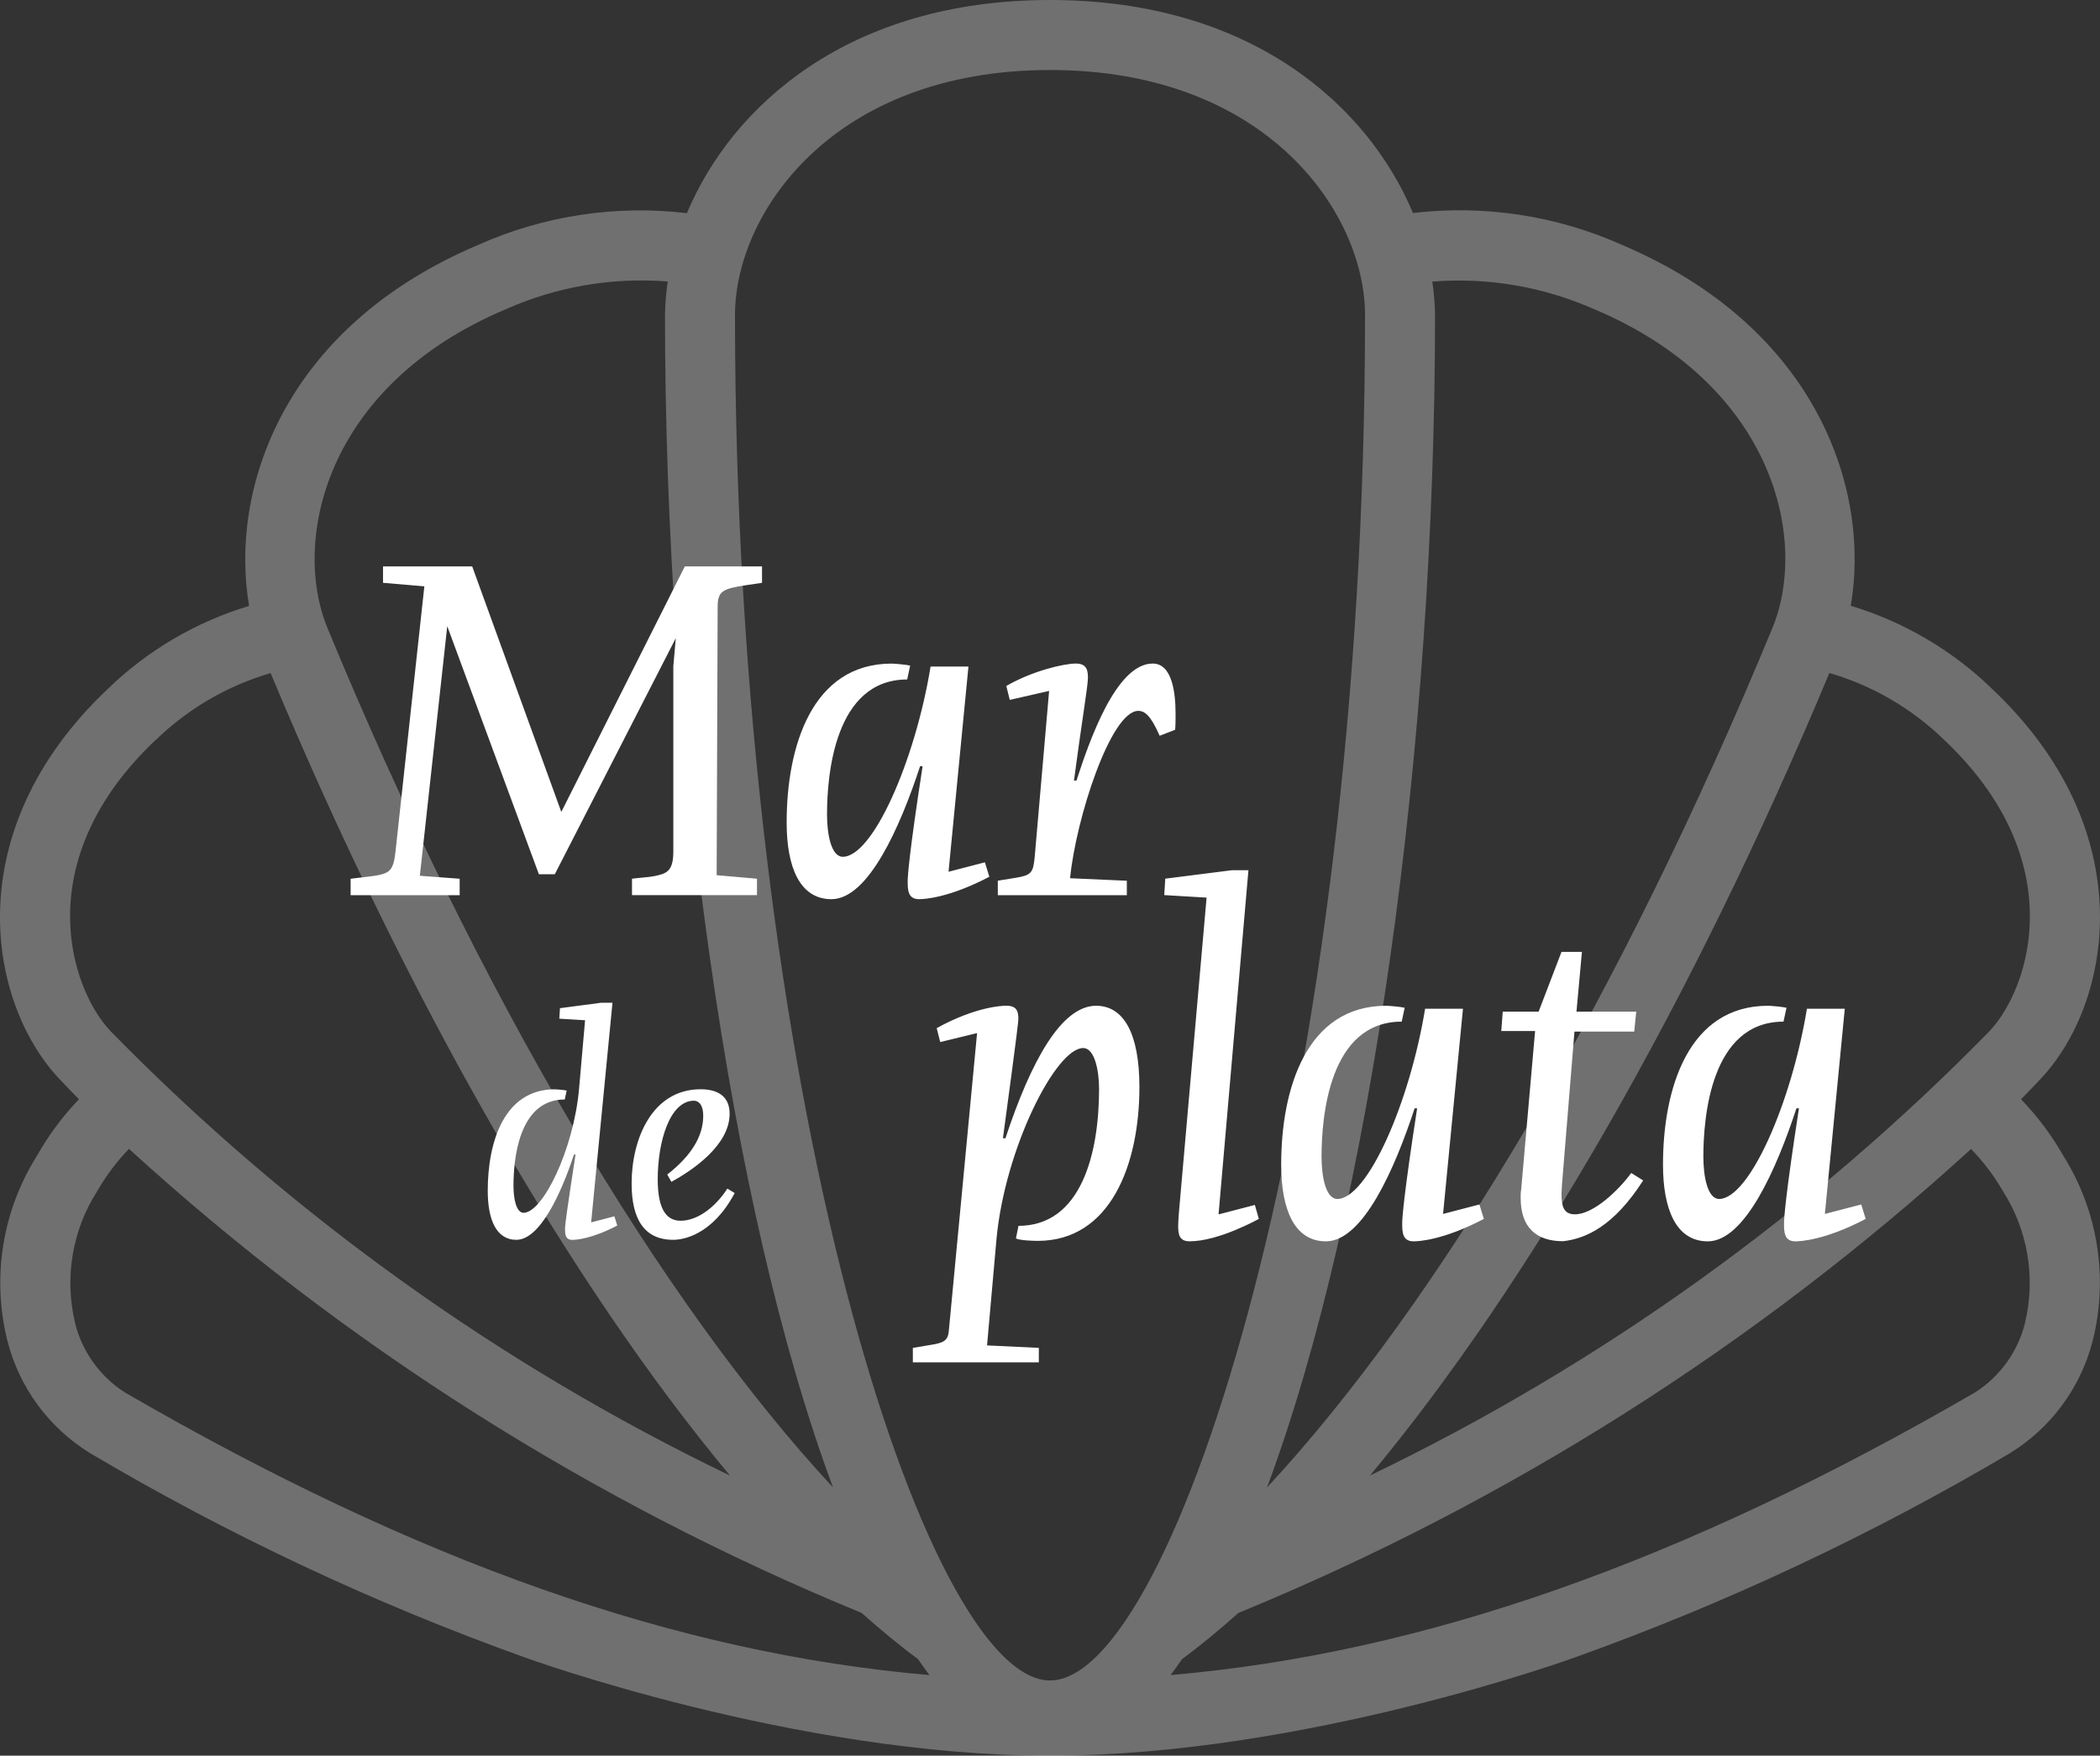
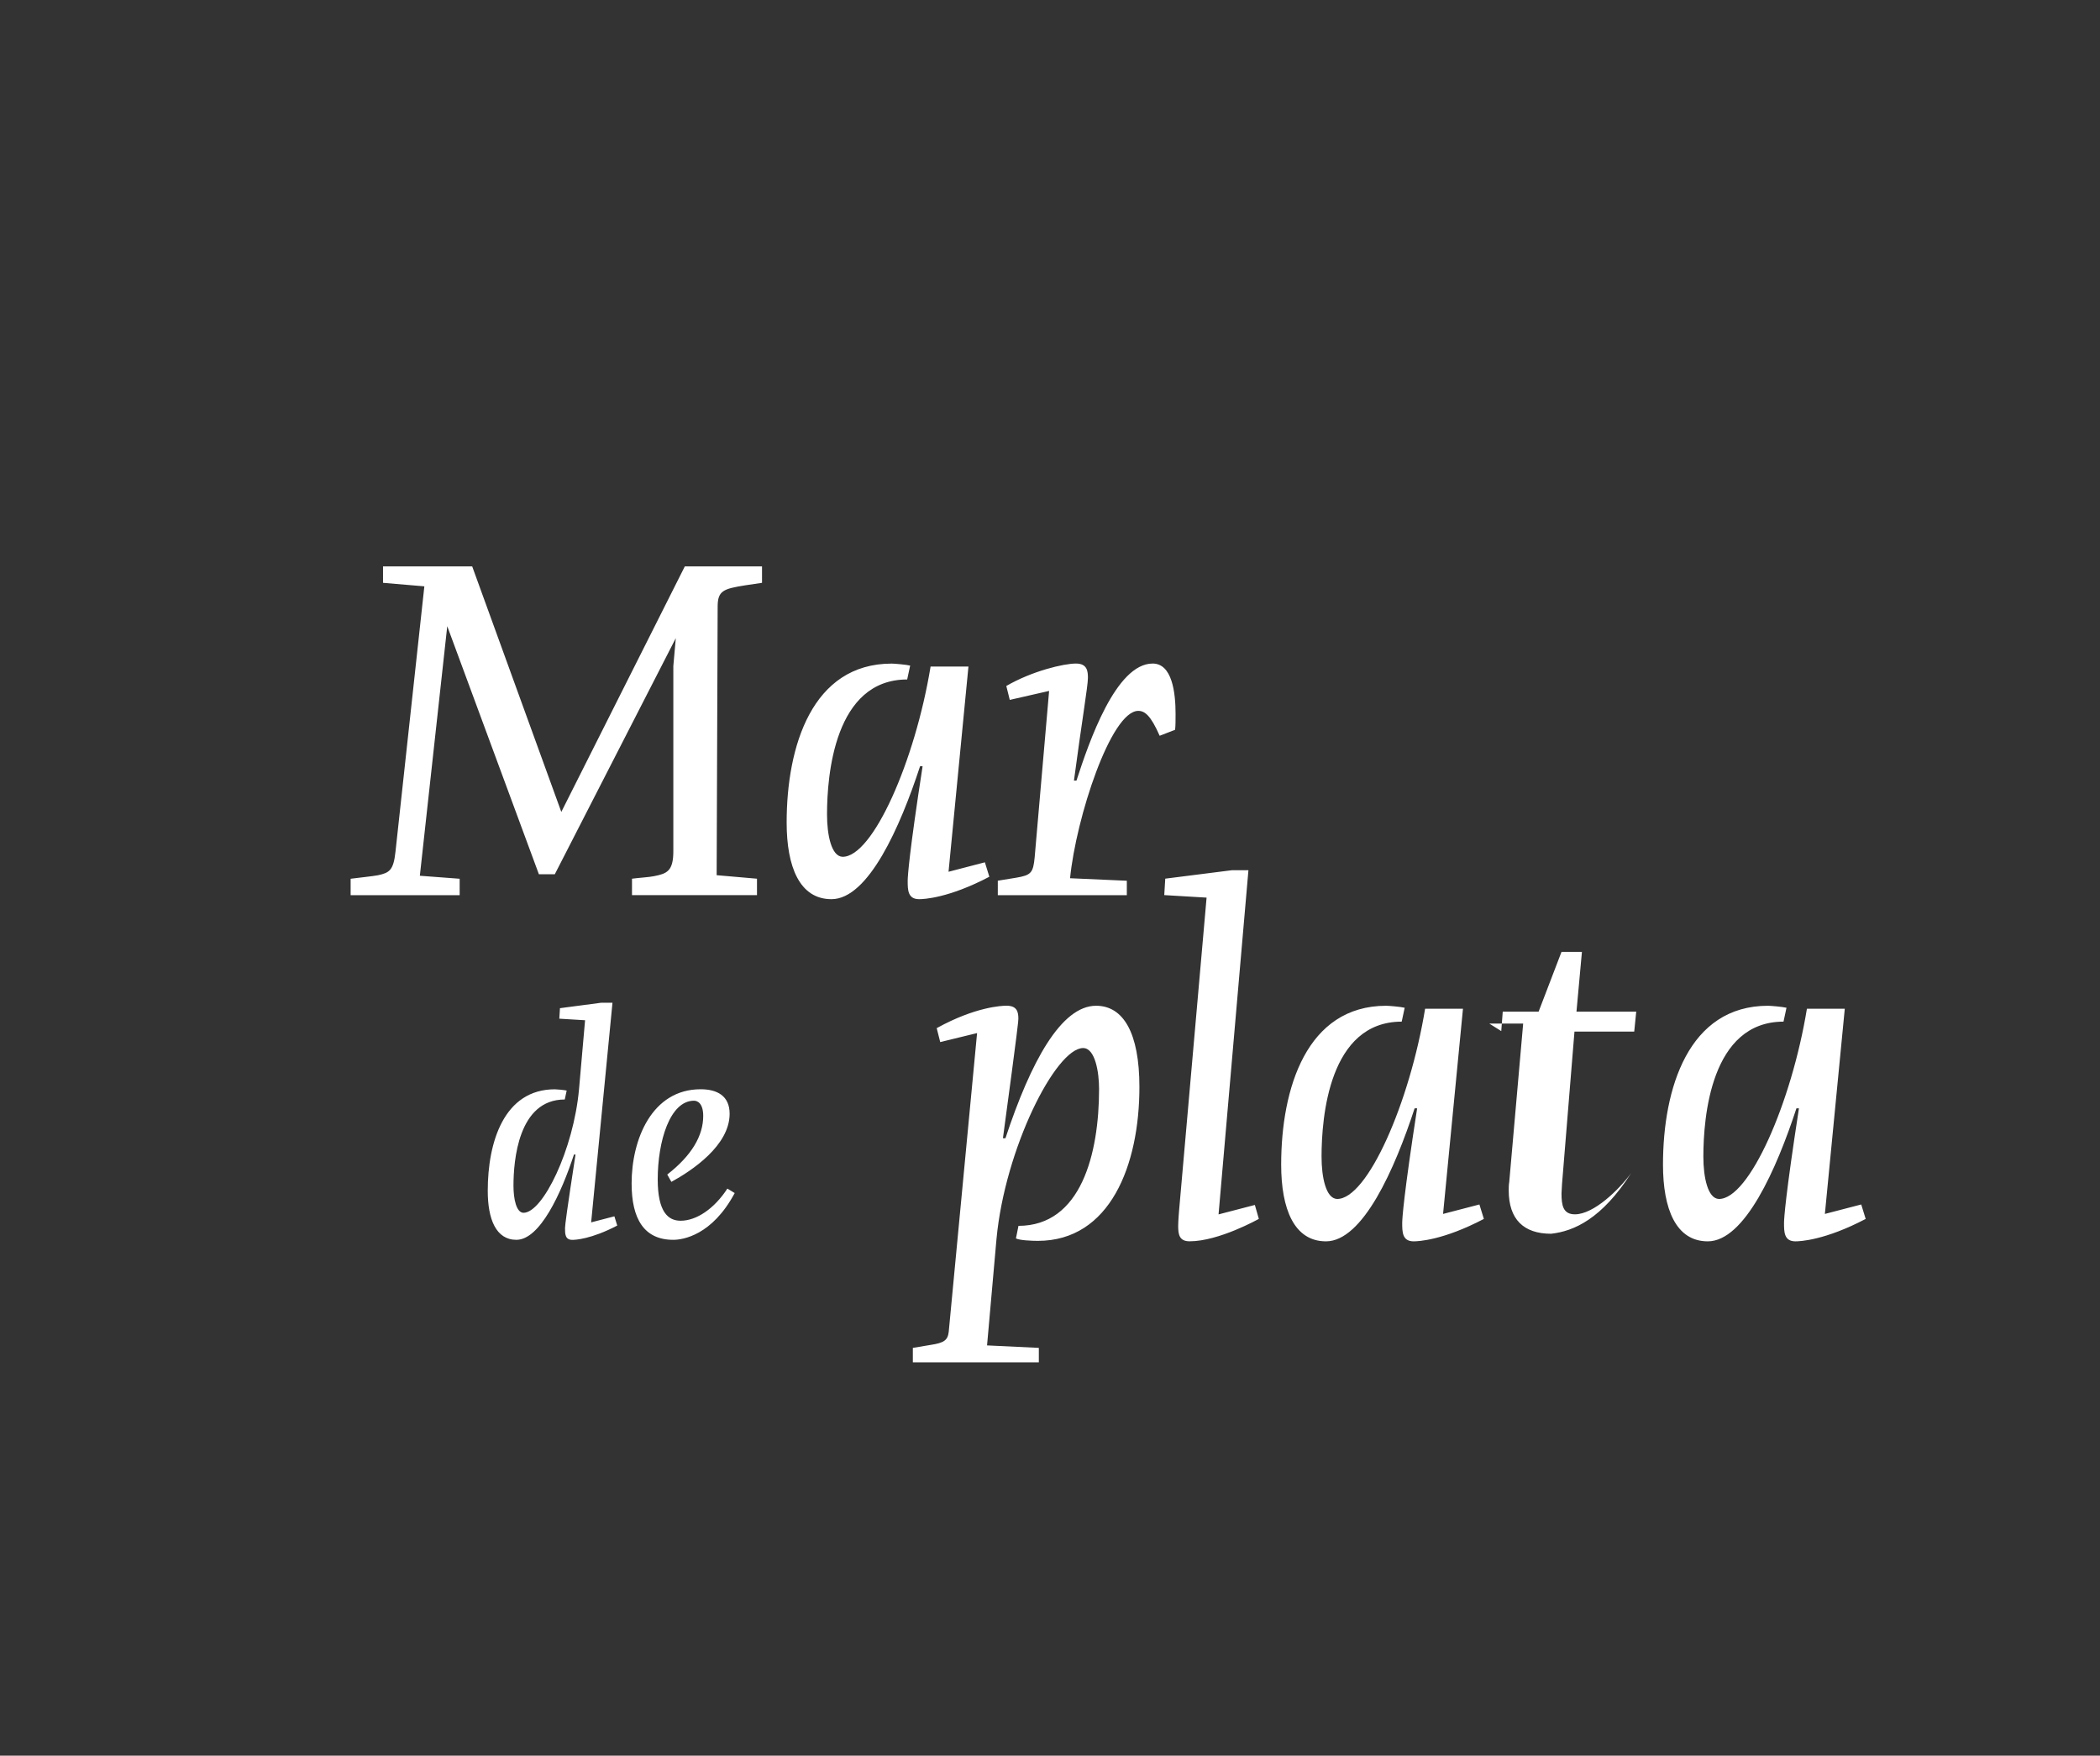
<svg xmlns="http://www.w3.org/2000/svg" viewBox="0 0 484.23 404.74">
  <rect x="0" y="0" width="484.23" height="404.74" fill="#333333" stroke="none" />
  <g fill="#fff">
-     <path d="m466.03 253.42c1.55-1.61 3.15-3.23 4.64-4.84 16.28-17.45 23.55-56.83-11.3-89.75-9.18-8.91-20.36-15.49-32.61-19.18 4.58-26.52-7.59-64.06-52.76-83.2-15.11-6.75-31.76-9.29-48.19-7.34-10.4-24.84-37.41-49.11-83.69-49.11s-73.29 24.27-83.73 49.14c-16.44-1.95-33.1.59-48.21 7.35-45.15 19.14-57.3 56.67-52.74 83.19-12.26 3.69-23.45 10.27-32.63 19.18-34.8 32.92-27.53 72.3-11.26 89.72 1.5 1.61 3.1 3.23 4.65 4.84-3.76 3.92-7.01 8.3-9.68 13.03-8.02 12.73-10.47 28.19-6.78 42.78 2.77 10.72 9.58 19.95 19 25.75 31.87 18.86 65.46 34.64 100.32 47.13 0 0 62.19 22.64 121.06 22.64s121.06-22.67 121.06-22.67c34.83-12.47 68.4-28.22 100.24-47.05 9.47-5.81 16.32-15.07 19.1-25.83 3.69-14.58 1.25-30.04-6.76-42.78-2.69-4.72-5.95-9.08-9.72-12.99zm-7.17-15.82c-41.33 42.23-89.71 76.93-142.96 102.55 36.73-44.07 74.15-108.96 105.93-185 9.97 2.9 19.07 8.21 26.5 15.45 29.33 27.73 19.77 57.11 10.52 67zm-91.1-166.26c41.81 17.76 49.13 53.56 40.97 73.34-35 84.84-76.87 155.48-116.57 198.23 24.06-64.59 38.74-171 38.74-270.27-.03-2.59-.24-5.17-.64-7.72 12.84-1.03 25.74 1.19 37.51 6.44v-.02zm-125.64-55.2c50.1 0 72.64 33.04 72.64 56.5 0 179.6-44.07 314.76-72.64 314.76-28.57 0-72.64-135.16-72.64-314.76 0-23.45 22.53-56.5 72.64-56.5zm-125.66 55.22c11.77-5.26 24.67-7.49 37.52-6.46-.4 2.56-.61 5.14-.64 7.73 0 99.27 14.68 205.68 38.74 270.27-39.73-42.78-81.6-113.39-116.6-198.2-8.14-19.79-.82-55.63 40.98-73.34zm-80.58 99.27c7.44-7.24 16.55-12.55 26.52-15.46 31.77 76.07 69.19 140.93 105.93 185-53.25-25.63-101.63-60.35-142.97-102.59-9.23-9.89-18.8-39.26 10.52-66.99v.03zm-18.56 134.35c-2.53-10.47-.64-21.53 5.21-30.57 2-3.47 4.43-6.68 7.21-9.56 49.62 45.26 106.8 81.47 168.93 106.98 4.37 3.87 8.72 7.5 13.01 10.65.88 1.25 1.75 2.53 2.64 3.68-58.39-5.04-118.09-26.08-185.56-65.18-5.73-3.68-9.84-9.42-11.47-16.03zm449.63-.03c-1.65 6.64-5.78 12.39-11.55 16.06-67.4 39.08-127.09 60.1-185.48 65.15.89-1.15 1.76-2.42 2.64-3.68 4.29-3.15 8.64-6.77 13.01-10.65 62.13-25.5 119.3-61.7 168.93-106.95 2.8 2.89 5.24 6.1 7.26 9.58 5.82 9.03 7.69 20.05 5.18 30.49z" opacity=".3" />
-     <path d="m165.25 201.76 9.3.81v3.79h-28.82v-3.79c1.72-.23 3.91-.34 5.05-.58 2.99-.58 4.48-1.15 4.48-5.74v-42.71l.57-6.43-27.9 54.43h-3.67l-21.13-57.18-6.32 57.53 9.18.69v3.79h-25.14v-3.79c1.72-.23 5.17-.58 6.32-.81 2.64-.57 3.56-1.15 4.02-5.4l6.66-61.2-9.53-.81v-3.79h20.56l20.55 56.61 28.48-56.61h17.8v3.79l-3.91.58c-5.05.81-6.32 1.26-6.32 4.94l-.23 61.89zm43.94-45.12c-16.76 0-18.49 22.05-18.49 31.12 0 4.82 1.03 9.65 3.56 9.76 7 .11 16.76-22.16 20.32-43.86h8.73l-4.59 47.31 8.38-2.18 1.03 3.33c-9.41 4.94-15.16 5.17-16.19 5.17-2.64 0-2.64-2.18-2.64-4.25 0-1.03.34-6.32 3.44-26.41h-.58c-4.59 14.01-11.94 30.66-20.44 30.66-7.35 0-10.33-7.47-10.33-17.68 0-17.57 5.86-36.63 24.23-36.63.58 0 3.33.23 4.25.46l-.69 3.21zm20.89 49.72v-3.33l4.25-.69c3.45-.58 3.91-1.15 4.25-4.71l3.33-38.35-9.07 2.07-.8-3.21c5.97-3.45 13.2-5.17 16.07-5.17 2.64 0 2.75 1.84 2.75 3.33 0 1.84-1.49 10.57-3.22 23.65h.58c2.87-8.84 9.07-26.98 17.57-26.98 4.48 0 5.28 6.66 5.28 11.6 0 1.38 0 2.75-.11 3.67l-3.56 1.38c-2.07-4.71-3.44-5.74-4.93-5.74-6.32 0-14.35 24.69-15.73 38.58l13.09.58v3.33h-29.74zm-99.87 47.11c-10.71 0-11.81 14.09-11.81 19.88 0 3.08.66 6.17 2.28 6.24 4.47.07 11.59-14.6 12.84-28.54l1.39-15.85-5.94-.36.15-2.42 9.46-1.25h2.65l-4.92 50.63 5.36-1.4.66 2.13c-6.02 3.15-9.68 3.3-10.35 3.3-1.69 0-1.69-1.39-1.69-2.72 0-.66.44-4.11 2.42-16.95h-.36c-2.93 8.95-7.85 19.66-13.28 19.66-4.7 0-6.6-4.77-6.6-11.3 0-11.22 3.74-23.4 15.48-23.4.37 0 2.13.15 2.72.29l-.44 2.05zm26.73 27.95c3.67 0 7.78-2.79 10.78-7.41l1.69 1.03c-5.21 9.76-11.96 10.78-14.16 10.78-6.75 0-9.61-4.84-9.61-12.99 0-10.2 4.7-21.72 15.92-21.72 3.74 0 6.68 1.47 6.68 5.65 0 7.34-8.73 13.13-13.43 15.7l-.95-1.69c5.65-4.4 8.29-8.95 8.29-13.5 0-3.01-1.39-3.52-2.12-3.52-5.58 0-8.37 9.39-8.37 18.13 0 7.56 2.42 9.54 5.28 9.54zm77.89 1.18c14.47 0 18.6-16.65 18.6-31.57 0-3.91-.92-9.42-3.67-9.42-6.32 0-18.03 23.2-19.98 43.98l-2.18 24.57 11.94.57v3.33h-29.05v-3.33s3.33-.57 4.13-.69c2.99-.46 3.91-1.03 4.14-2.99l6.54-68.89-8.5 2.07-.81-3.21c8.96-4.94 15.04-5.17 16.08-5.17 2.41 0 2.75 1.38 2.75 2.99 0 .46 0 1.26-3.56 27.56h.58c5.85-17.68 12.86-30.54 20.9-30.54 6.32 0 9.99 6.32 9.99 18.72 0 18.03-6.77 35.48-23.42 35.48-1.26 0-4.25-.11-5.05-.57l.58-2.87zm46.14-2.64 8.38-2.18.92 3.21s-9.18 5.17-15.96 5.17c-2.41 0-2.64-1.61-2.64-3.56 0-1.15.23-3.79.23-3.79l6.32-71.88-9.76-.58.23-3.79 15.39-1.95h3.79l-6.89 79.34zm42.25-44.44c-16.77 0-18.49 22.05-18.49 31.12 0 4.82 1.03 9.65 3.56 9.76 7 .11 16.76-22.16 20.32-43.86h8.73l-4.59 47.31 8.38-2.18 1.03 3.33c-9.41 4.94-15.16 5.17-16.19 5.17-2.64 0-2.64-2.18-2.64-4.25 0-1.03.34-6.32 3.44-26.41h-.58c-4.59 14.01-11.94 30.66-20.44 30.66-7.35 0-10.33-7.47-10.33-17.68 0-17.57 5.86-36.63 24.23-36.63.58 0 3.33.23 4.25.46l-.69 3.21zm22.95 2.18.34-4.48h8.27l5.28-13.78h4.71l-1.26 13.78h13.78l-.46 4.59h-13.78l-2.87 35.13c0 .69-.12 1.49-.12 2.18 0 2.75.35 4.82 3.1 4.82 4.36 0 10.22-5.74 12.98-9.53l2.75 1.72c-6.77 10.56-13.21 13.43-18.49 14.01-6.32 0-9.76-3.33-9.76-9.99 0-.58 0-1.26.12-1.95l3.21-36.51h-7.81zm65.09-2.18c-16.77 0-18.49 22.05-18.49 31.12 0 4.82 1.03 9.65 3.56 9.76 7 .11 16.76-22.16 20.32-43.86h8.73l-4.59 47.31 8.38-2.18 1.03 3.33c-9.41 4.94-15.16 5.17-16.19 5.17-2.64 0-2.64-2.18-2.64-4.25 0-1.03.34-6.32 3.44-26.41h-.58c-4.59 14.01-11.94 30.66-20.44 30.66-7.35 0-10.33-7.47-10.33-17.68 0-17.57 5.86-36.63 24.23-36.63.58 0 3.33.23 4.25.46l-.69 3.21z" />
+     <path d="m165.25 201.76 9.3.81v3.79h-28.82v-3.79c1.72-.23 3.91-.34 5.05-.58 2.99-.58 4.48-1.15 4.48-5.74v-42.71l.57-6.43-27.9 54.43h-3.67l-21.13-57.18-6.32 57.53 9.18.69v3.79h-25.14v-3.79c1.72-.23 5.17-.58 6.32-.81 2.64-.57 3.56-1.15 4.02-5.4l6.66-61.2-9.53-.81v-3.79h20.56l20.55 56.61 28.48-56.61h17.8v3.79l-3.91.58c-5.05.81-6.32 1.26-6.32 4.94l-.23 61.89zm43.94-45.12c-16.76 0-18.49 22.05-18.49 31.12 0 4.82 1.03 9.65 3.56 9.76 7 .11 16.76-22.16 20.32-43.86h8.73l-4.59 47.31 8.38-2.18 1.03 3.33c-9.41 4.94-15.16 5.17-16.19 5.17-2.64 0-2.64-2.18-2.64-4.25 0-1.03.34-6.32 3.44-26.41h-.58c-4.59 14.01-11.94 30.66-20.44 30.66-7.35 0-10.33-7.47-10.33-17.68 0-17.57 5.86-36.63 24.23-36.63.58 0 3.33.23 4.25.46l-.69 3.21zm20.89 49.72v-3.33l4.25-.69c3.45-.58 3.91-1.15 4.25-4.71l3.33-38.35-9.07 2.07-.8-3.21c5.97-3.45 13.2-5.17 16.07-5.17 2.64 0 2.75 1.84 2.75 3.33 0 1.84-1.49 10.57-3.22 23.65h.58c2.87-8.84 9.07-26.98 17.57-26.98 4.48 0 5.28 6.66 5.28 11.6 0 1.38 0 2.75-.11 3.67l-3.56 1.38c-2.07-4.71-3.44-5.74-4.93-5.74-6.32 0-14.35 24.69-15.73 38.58l13.09.58v3.33h-29.74zm-99.87 47.11c-10.71 0-11.81 14.09-11.81 19.88 0 3.08.66 6.17 2.28 6.24 4.47.07 11.59-14.6 12.84-28.54l1.39-15.85-5.94-.36.15-2.42 9.46-1.25h2.65l-4.92 50.63 5.36-1.4.66 2.13c-6.02 3.15-9.68 3.3-10.35 3.3-1.69 0-1.69-1.39-1.69-2.72 0-.66.44-4.11 2.42-16.95h-.36c-2.93 8.95-7.85 19.66-13.28 19.66-4.7 0-6.6-4.77-6.6-11.3 0-11.22 3.74-23.4 15.48-23.4.37 0 2.13.15 2.72.29l-.44 2.05zm26.73 27.95c3.67 0 7.78-2.79 10.78-7.41l1.69 1.03c-5.21 9.76-11.96 10.78-14.16 10.78-6.75 0-9.61-4.84-9.61-12.99 0-10.2 4.7-21.72 15.92-21.72 3.74 0 6.68 1.47 6.68 5.65 0 7.34-8.73 13.13-13.43 15.7l-.95-1.69c5.65-4.4 8.29-8.95 8.29-13.5 0-3.01-1.39-3.52-2.12-3.52-5.58 0-8.37 9.39-8.37 18.13 0 7.56 2.42 9.54 5.28 9.54zm77.89 1.18c14.47 0 18.6-16.65 18.6-31.57 0-3.91-.92-9.42-3.67-9.42-6.32 0-18.03 23.2-19.98 43.98l-2.18 24.57 11.94.57v3.33h-29.05v-3.33s3.33-.57 4.13-.69c2.99-.46 3.91-1.03 4.14-2.99l6.54-68.89-8.5 2.07-.81-3.21c8.96-4.94 15.04-5.17 16.08-5.17 2.41 0 2.75 1.38 2.75 2.99 0 .46 0 1.26-3.56 27.56h.58c5.85-17.68 12.86-30.54 20.9-30.54 6.32 0 9.99 6.32 9.99 18.72 0 18.03-6.77 35.48-23.42 35.48-1.26 0-4.25-.11-5.05-.57l.58-2.87zm46.14-2.64 8.38-2.18.92 3.21s-9.18 5.17-15.96 5.17c-2.41 0-2.64-1.61-2.64-3.56 0-1.15.23-3.79.23-3.79l6.32-71.88-9.76-.58.23-3.79 15.39-1.95h3.79l-6.89 79.34zm42.25-44.44c-16.77 0-18.49 22.05-18.49 31.12 0 4.82 1.03 9.65 3.56 9.76 7 .11 16.76-22.16 20.32-43.86h8.73l-4.59 47.31 8.38-2.18 1.03 3.33c-9.41 4.94-15.16 5.17-16.19 5.17-2.64 0-2.64-2.18-2.64-4.25 0-1.03.34-6.32 3.44-26.41h-.58c-4.59 14.01-11.94 30.66-20.44 30.66-7.35 0-10.33-7.47-10.33-17.68 0-17.57 5.86-36.63 24.23-36.63.58 0 3.33.23 4.25.46l-.69 3.21zm22.95 2.18.34-4.48h8.27l5.28-13.78h4.71l-1.26 13.78h13.78l-.46 4.59h-13.78l-2.87 35.13c0 .69-.12 1.49-.12 2.18 0 2.75.35 4.82 3.1 4.82 4.36 0 10.22-5.74 12.98-9.53c-6.77 10.56-13.21 13.43-18.49 14.01-6.32 0-9.76-3.33-9.76-9.99 0-.58 0-1.26.12-1.95l3.21-36.51h-7.81zm65.09-2.18c-16.77 0-18.49 22.05-18.49 31.12 0 4.82 1.03 9.65 3.56 9.76 7 .11 16.76-22.16 20.32-43.86h8.73l-4.59 47.31 8.38-2.18 1.03 3.33c-9.41 4.94-15.16 5.17-16.19 5.17-2.64 0-2.64-2.18-2.64-4.25 0-1.03.34-6.32 3.44-26.41h-.58c-4.59 14.01-11.94 30.66-20.44 30.66-7.35 0-10.33-7.47-10.33-17.68 0-17.57 5.86-36.63 24.23-36.63.58 0 3.33.23 4.25.46l-.69 3.21z" />
  </g>
</svg>